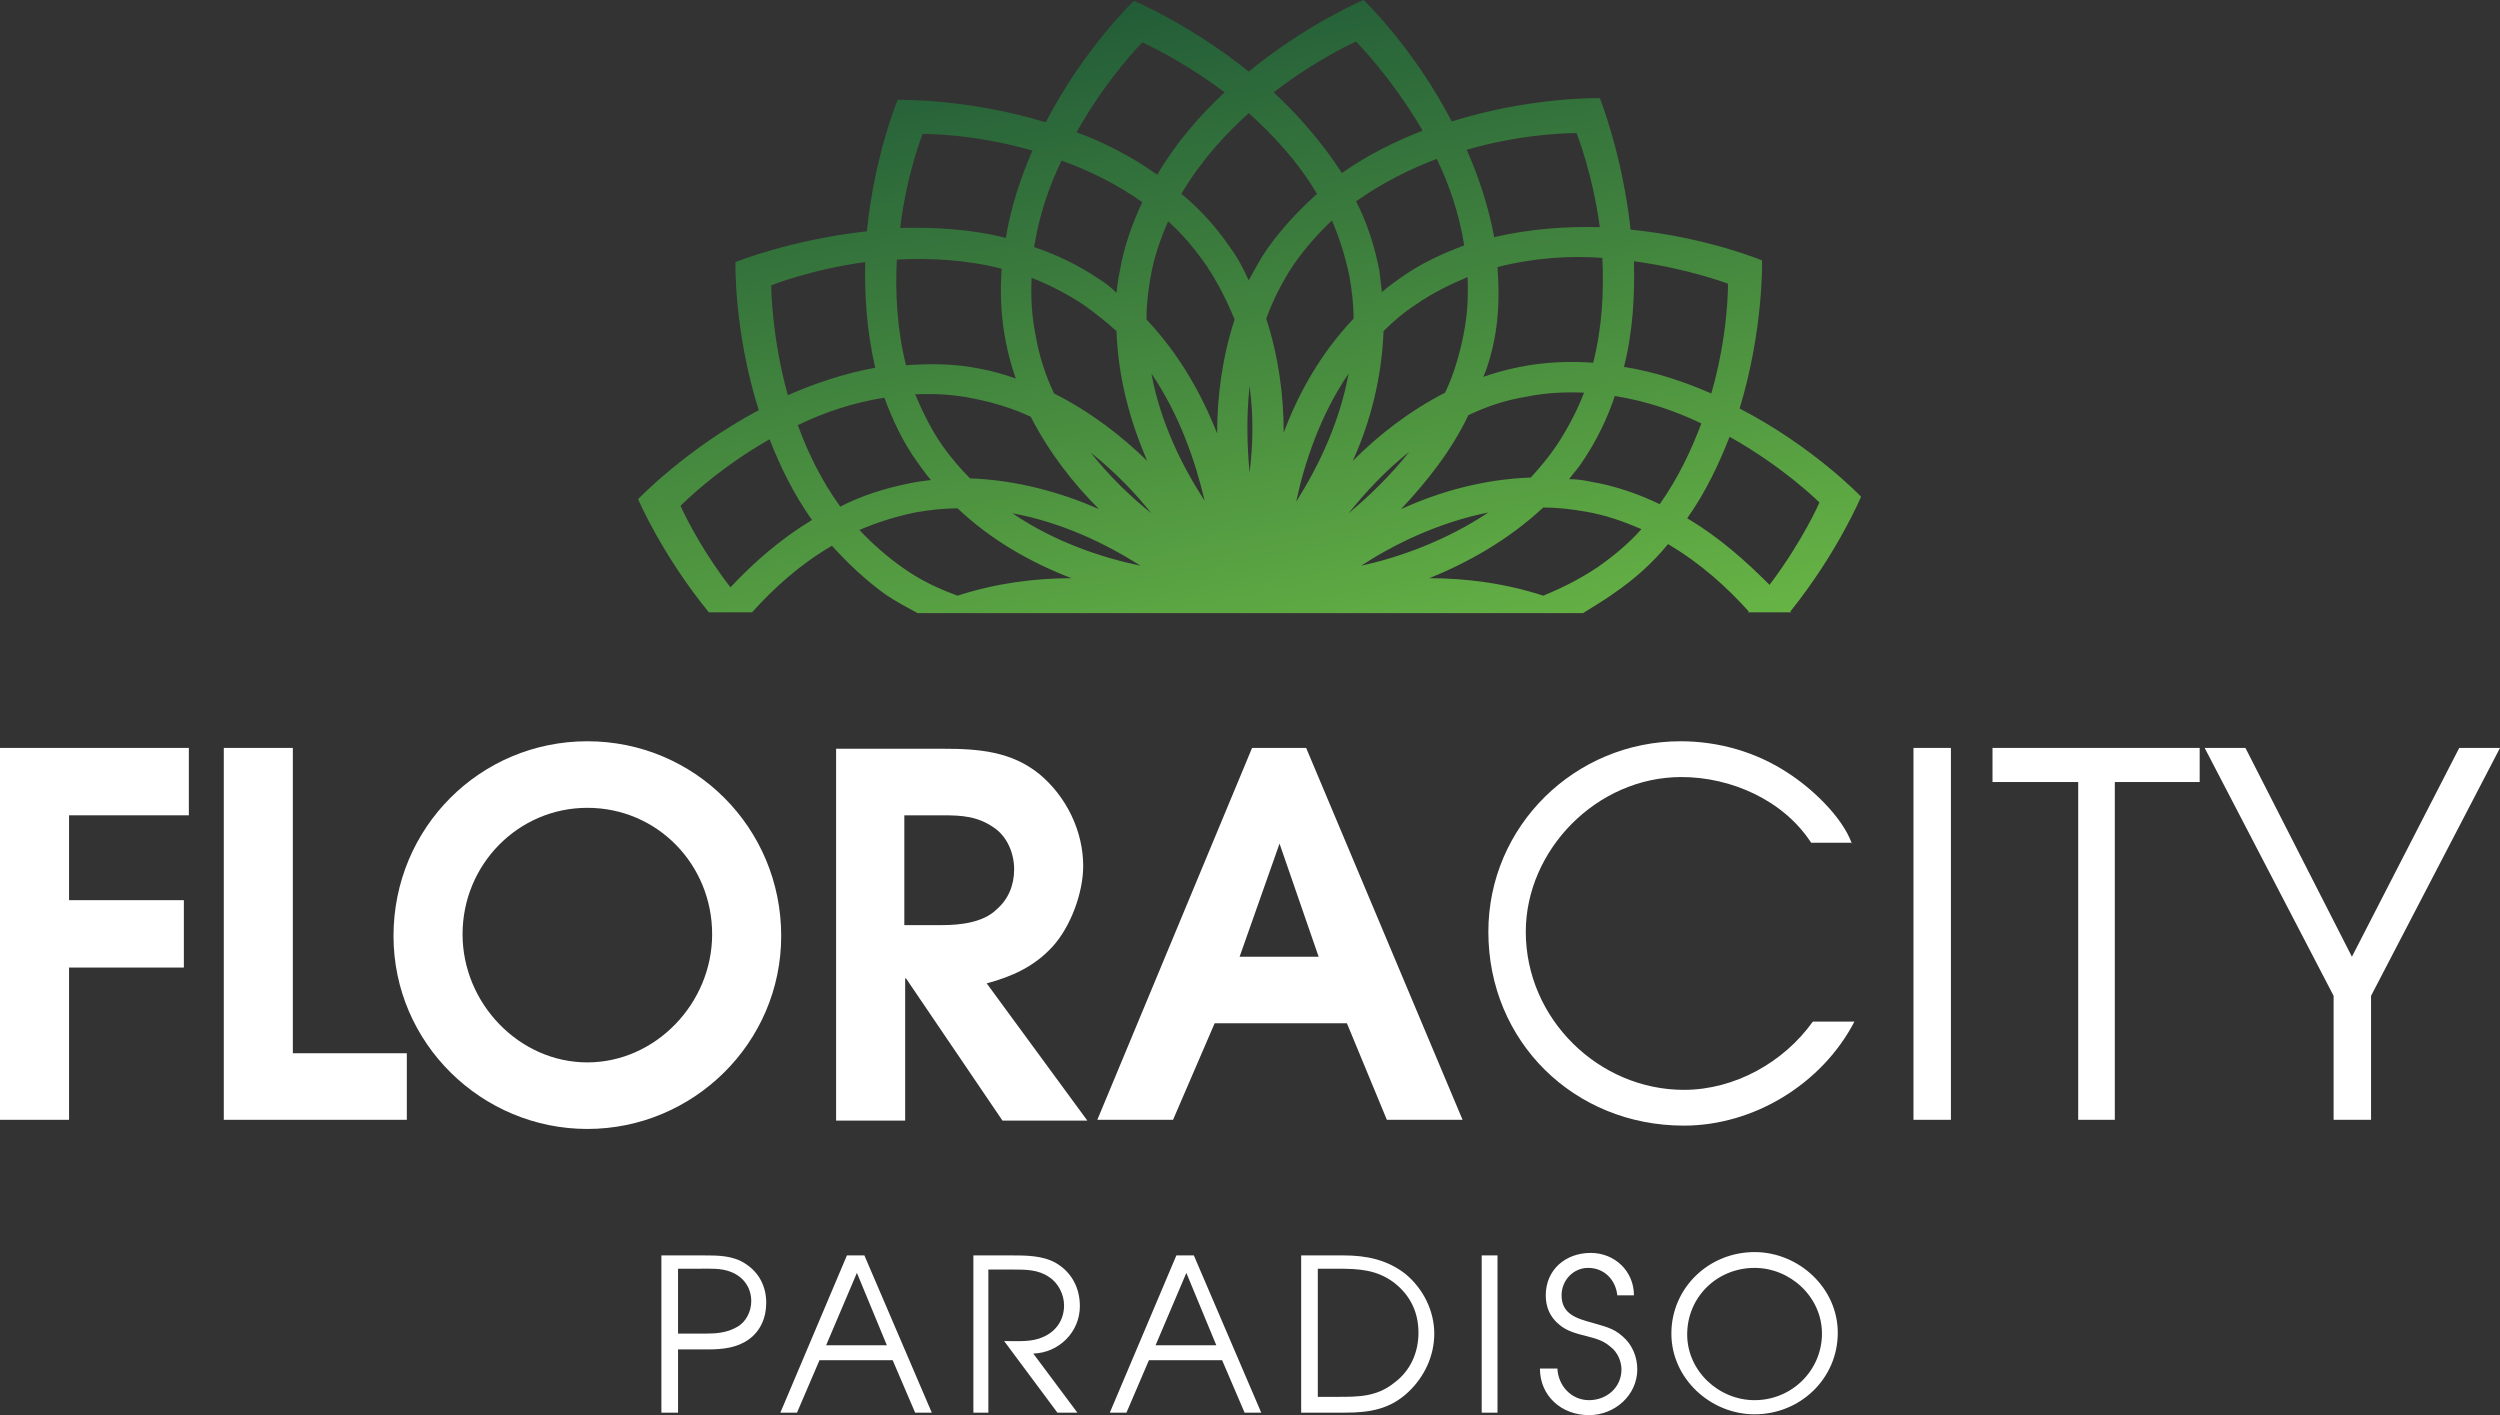
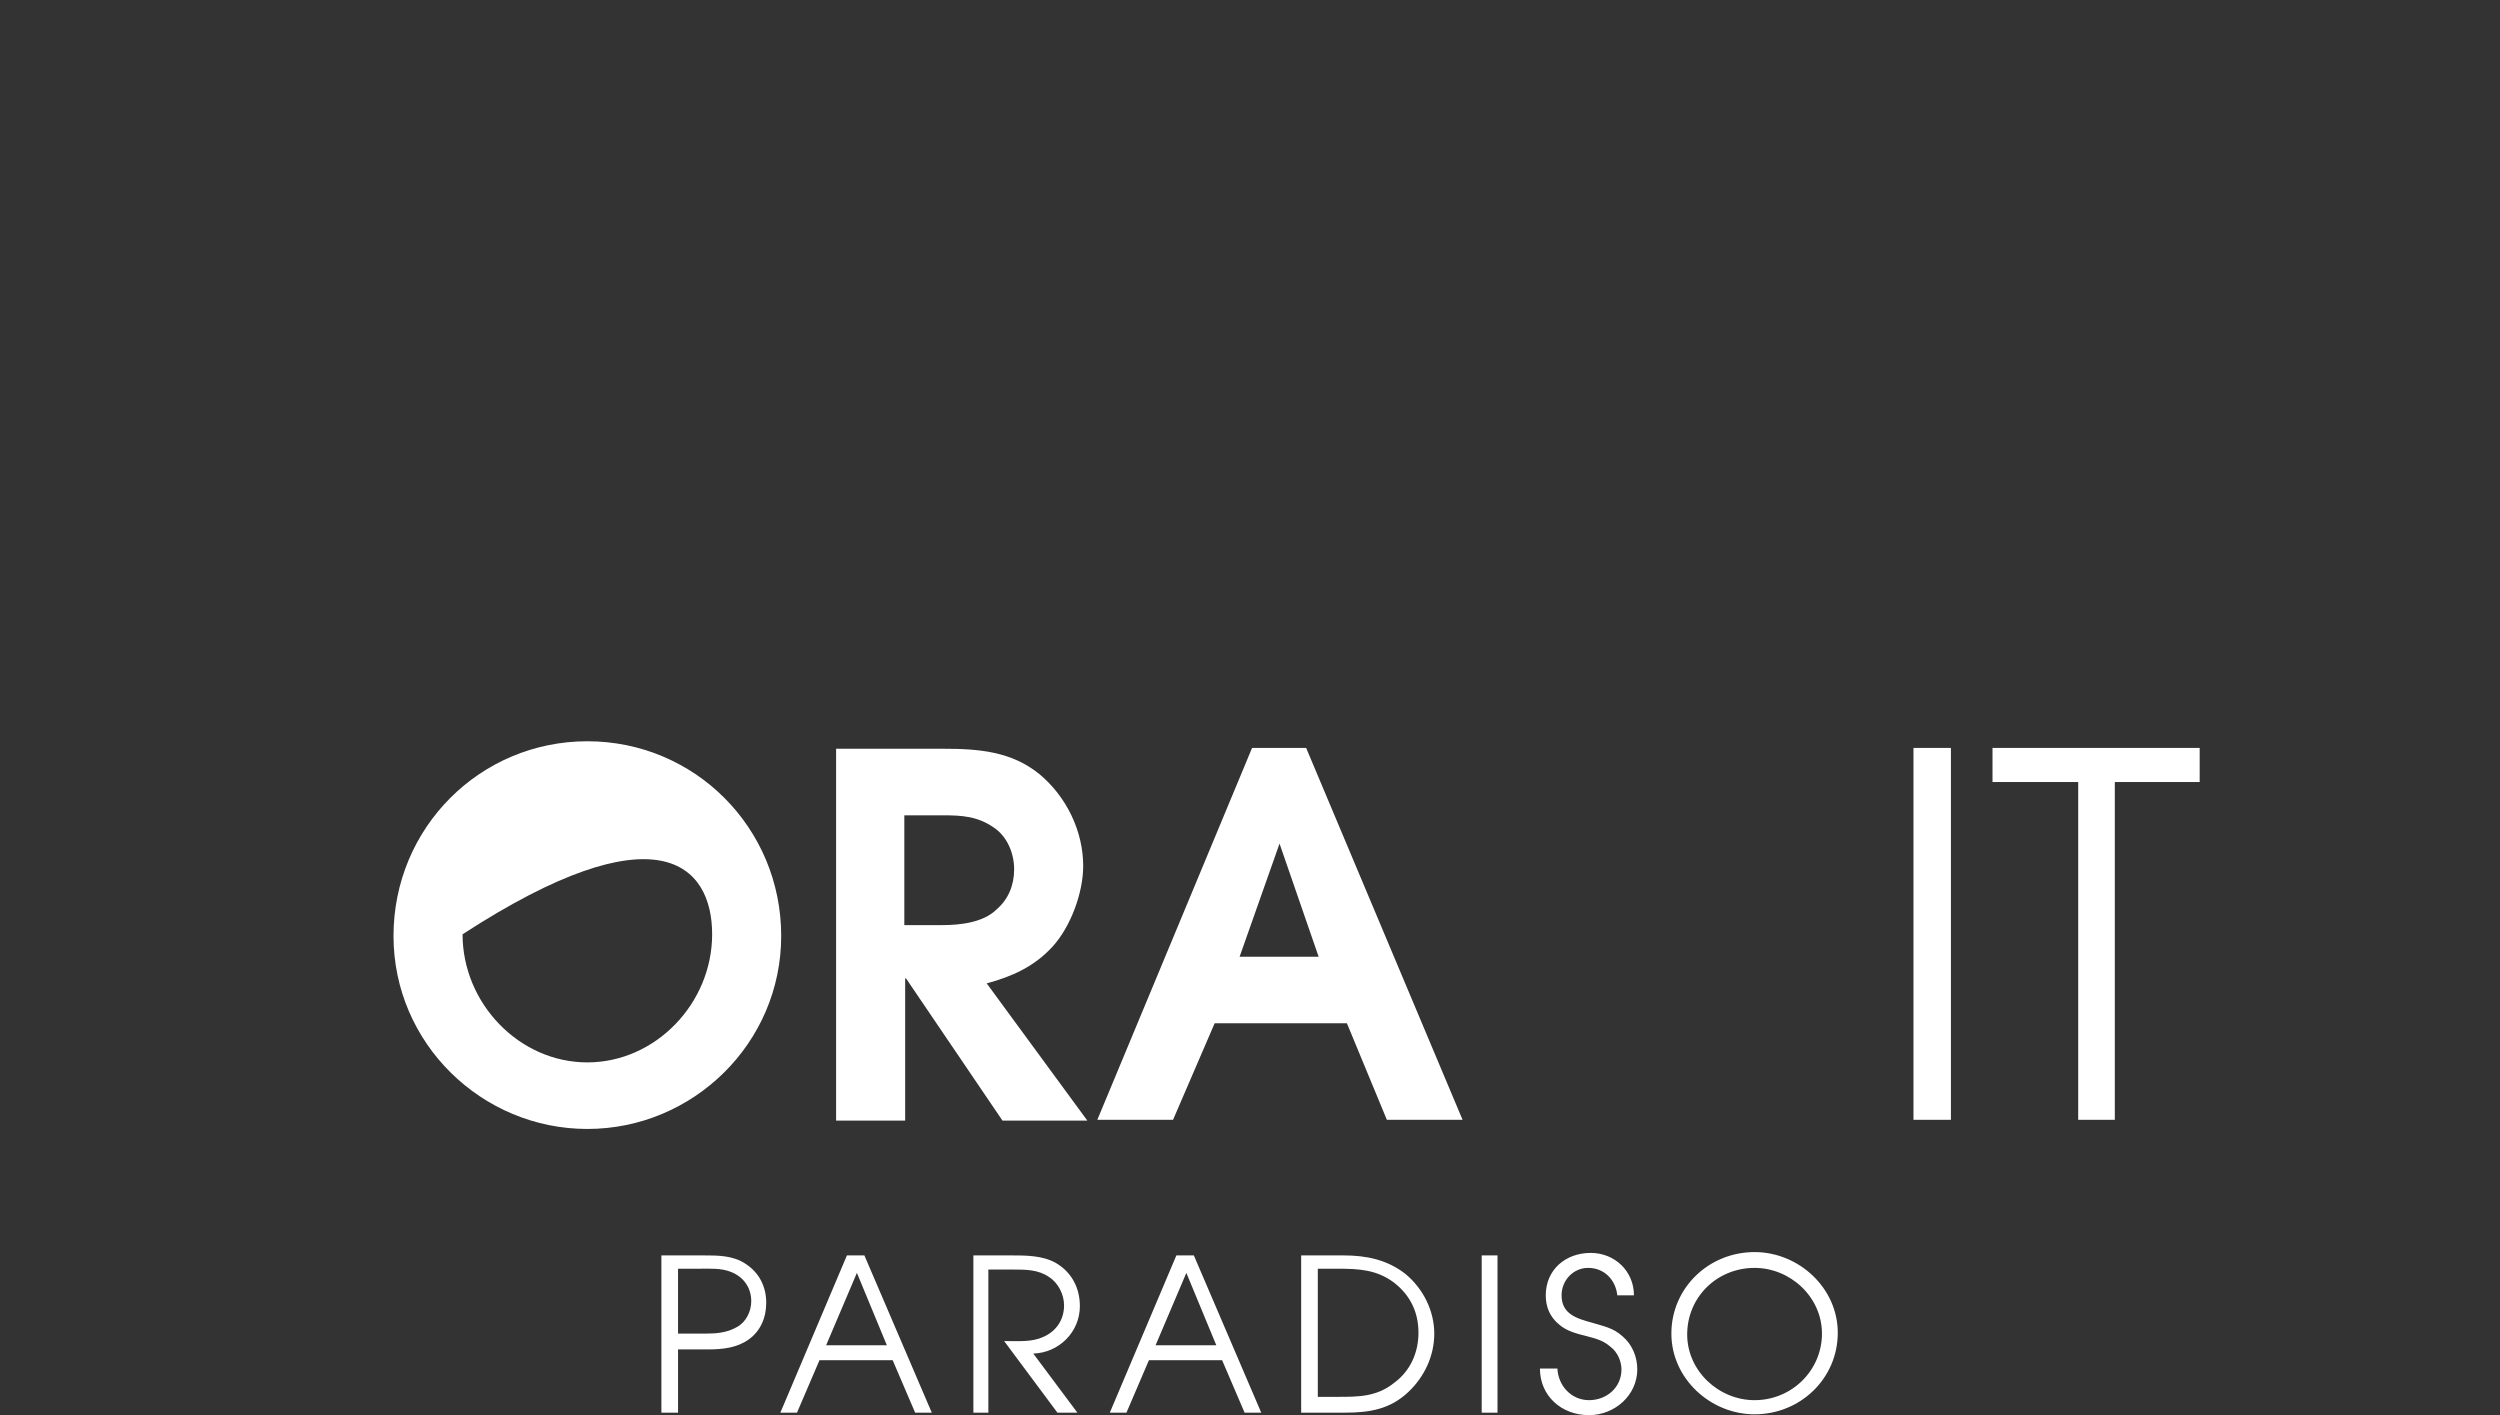
<svg xmlns="http://www.w3.org/2000/svg" xmlns:xlink="http://www.w3.org/1999/xlink" version="1.1" id="Ebene_1" x="0px" y="0px" viewBox="0 0 300.5 170.1" style="enable-background:new 0 0 300.5 170.1;" xml:space="preserve">
  <rect x="0" y="0" width="300.5" height="170.1" fill="#333333" stroke="none" />
  <style type="text/css">
	.st0{clip-path:url(#SVGID_2_);fill:url(#SVGID_3_);}
	.st1{fill:#FFFFFF;}
	.st2{clip-path:url(#SVGID_5_);fill:#FFFFFF;}
	.st3{clip-path:url(#SVGID_7_);fill:#FFFFFF;}
	.st4{clip-path:url(#SVGID_9_);fill:#FFFFFF;}
</style>
  <g>
    <defs>
      <path id="SVGID_1_" d="M121.7,61.7c6,1.1,11.3,3.7,15.4,6.3C132.3,67,126.7,65.1,121.7,61.7 M178.9,61.6    c-5.1,3.4-10.7,5.4-15.3,6.4C167.6,65.4,172.9,62.8,178.9,61.6 M108.6,68.3c-2-1.4-3.7-2.9-5.3-4.6c2.1-0.9,4.3-1.6,6.7-2.1    c1.7-0.3,3.4-0.5,5.1-0.5c4.1,3.9,9,6.6,13.7,8.4c-4.4,0-9.1,0.6-13.7,2.1C112.9,70.8,110.7,69.8,108.6,68.3 M185.5,61    c1.7,0,3.4,0.2,5.1,0.5c2.4,0.4,4.6,1.2,6.7,2.1c-1.5,1.7-3.3,3.2-5.3,4.6c-2.1,1.4-4.3,2.5-6.5,3.4c-4.6-1.5-9.3-2.1-13.7-2.1    C176.5,67.6,181.3,64.9,185.5,61 M131.1,54.4c2.9,2.3,5.3,4.8,7.3,7.3C135.9,59.7,133.4,57.3,131.1,54.4 M169.4,54.3    c-2.3,2.9-4.9,5.4-7.3,7.4C164.1,59.2,166.5,56.6,169.4,54.3 M81.8,60.8c0,0,4.2-4.3,10.7-8c1.3,3.3,2.9,6.6,5.1,9.7    c-3.8,2.3-7.1,5.2-9.8,8.1C83.8,65.4,81.8,60.8,81.8,60.8 M202.8,62.3c2.2-3.1,3.8-6.5,5.1-9.8c6.6,3.7,10.8,7.9,10.8,7.9    s-2,4.6-6,9.9C209.9,67.5,206.7,64.6,202.8,62.3 M95.9,51.1c3.1-1.5,6.6-2.7,10.4-3.3c1,2.7,2.2,5.3,4,7.8c0.5,0.7,1,1.4,1.6,2.1    c-0.8,0.1-1.7,0.2-2.6,0.4c-3,0.6-5.8,1.5-8.3,2.8C98.7,57.7,97.1,54.4,95.9,51.1 M191.2,57.9c-0.9-0.2-1.7-0.3-2.6-0.3    c0.5-0.7,1.1-1.3,1.6-2.1c1.7-2.5,3-5.2,3.9-7.9c3.8,0.6,7.3,1.8,10.4,3.3c-1.2,3.2-2.8,6.6-5,9.7C197,59.4,194.2,58.4,191.2,57.9     M116.6,57.5c-1.2-1.2-2.3-2.5-3.3-3.9c-1.4-2-2.4-4.1-3.3-6.2c2.3-0.1,4.6,0,7,0.5c2.5,0.5,4.8,1.2,6.9,2.2    c2.2,4.3,5.1,8,8.2,11.1C127.6,59.2,122.2,57.7,116.6,57.5 M176.5,49.9c2.1-1,4.4-1.8,6.9-2.2c2.4-0.5,4.7-0.6,7-0.5    c-0.8,2.1-1.9,4.2-3.2,6.2c-1,1.5-2.1,2.8-3.2,4c-5.7,0.2-11,1.7-15.6,3.8C171.4,58,174.4,54.3,176.5,49.9 M150.2,46.4    c0.5,3.7,0.4,7.2,0,10.4C149.9,53.6,149.8,50.1,150.2,46.4 M138.4,44.9c3.4,5,5.3,10.6,6.4,15.3C142.2,56.2,139.5,50.9,138.4,44.9     M162.1,44.9c-1.1,6-3.7,11.3-6.3,15.4C156.8,55.6,158.7,49.9,162.1,44.9 M126.7,47.3c-1-2.1-1.8-4.5-2.2-6.9    c-0.5-2.4-0.6-4.7-0.5-7c2.1,0.8,4.2,1.9,6.2,3.2c1.4,1,2.8,2.1,4,3.2c0.2,5.7,1.7,11,3.7,15.6C134.8,52.4,131.1,49.5,126.7,47.3     M166.3,39.8c1.2-1.2,2.5-2.3,3.9-3.2c2-1.4,4.1-2.4,6.2-3.3c0.1,2.3,0,4.6-0.5,7c-0.5,2.5-1.2,4.8-2.2,6.9    c-4.3,2.2-8,5.1-11.1,8.2C164.7,50.8,166.1,45.4,166.3,39.8 M92.7,34.3c0,0,4.7-1.9,11.3-2.8c-0.1,4,0.2,8.4,1.2,12.7    c-3.8,0.7-7.3,1.9-10.5,3.3C92.7,40.3,92.7,34.3,92.7,34.3 M195.2,44.1c1.1-4.3,1.3-8.7,1.2-12.7c6.6,0.9,11.3,2.7,11.3,2.7    s0.1,5.9-2,13.2C202.5,45.9,199,44.7,195.2,44.1 M107.8,31.2c3.9-0.2,8.3,0,12.6,1.1c-0.2,2.8-0.1,5.8,0.5,8.8    c0.3,1.5,0.7,3,1.2,4.4c-1.4-0.5-2.8-0.9-4.4-1.2c-3-0.6-5.9-0.6-8.8-0.4C107.8,39.5,107.6,35.1,107.8,31.2 M179.6,40.9    c0.6-3,0.6-5.9,0.4-8.8c4.3-1.1,8.7-1.4,12.6-1.1c0.2,3.9,0,8.3-1.1,12.6c-2.8-0.2-5.8-0.1-8.8,0.5c-1.5,0.3-3,0.7-4.4,1.2    C178.9,43.9,179.3,42.4,179.6,40.9 M137.8,38.4c0-1.7,0.2-3.4,0.5-5.1c0.4-2.4,1.2-4.6,2.1-6.7c1.7,1.5,3.2,3.3,4.6,5.3    c1.4,2.1,2.5,4.3,3.4,6.5c-1.5,4.6-2.1,9.3-2.1,13.7C144.4,47.3,141.7,42.5,137.8,38.4 M152.2,38.3c0.8-2.2,1.9-4.4,3.3-6.5    c1.4-2,2.9-3.7,4.6-5.3c0.9,2.1,1.6,4.3,2.1,6.7c0.3,1.7,0.5,3.4,0.5,5.1c-3.9,4.1-6.6,8.9-8.4,13.7    C154.3,47.6,153.7,42.9,152.2,38.3 M132.2,33.6c-2.5-1.7-5.2-3-7.9-3.9c0.6-3.8,1.8-7.3,3.3-10.4c3.3,1.2,6.6,2.8,9.7,5    c-1.2,2.6-2.2,5.3-2.7,8.3c-0.2,0.9-0.3,1.7-0.4,2.6C133.6,34.6,133,34.1,132.2,33.6 M165.8,32.5c-0.6-3-1.5-5.8-2.8-8.3    c3.1-2.2,6.5-3.9,9.7-5.1c1.5,3.1,2.7,6.6,3.3,10.4c-2.7,1-5.3,2.2-7.8,4c-0.7,0.5-1.4,1-2.1,1.6C166,34.2,165.9,33.4,165.8,32.5     M110.9,16.1c0,0,5.9-0.1,13.2,2c-1.4,3.2-2.6,6.8-3.2,10.5c-4.3-1.1-8.7-1.3-12.7-1.2C109,20.8,110.9,16.1,110.9,16.1 M176.3,18    c7.3-2.1,13.2-2,13.2-2s1.9,4.7,2.8,11.3c-4-0.1-8.4,0.2-12.7,1.2C178.9,24.7,177.7,21.2,176.3,18 M147.9,29.8    c-1.7-2.5-3.7-4.7-5.9-6.5c2.3-3.9,5.2-7.1,8.1-9.7c2.9,2.6,5.9,5.8,8.2,9.7c-2.1,1.9-4.1,4-5.9,6.5c-0.9,1.3-1.6,2.6-2.3,3.9    C149.5,32.4,148.8,31,147.9,29.8 M129.4,15.9c3.7-6.6,7.9-10.8,7.9-10.8s4.6,2,9.9,6c-3,2.8-5.8,6-8.1,9.9    C136,18.8,132.7,17.1,129.4,15.9 M153.1,11.1c5.3-4.1,9.9-6.1,9.9-6.1s4.2,4.2,8,10.7c-3.3,1.3-6.6,2.9-9.7,5.1    C158.9,17.1,156.1,13.9,153.1,11.1 M163.9,0c0,0-6.7,2.8-13.8,8.6c-7.1-5.7-13.8-8.5-13.8-8.5s-6,5.7-10.6,14.6    c-9.5-2.9-17.8-2.7-17.8-2.7s-2.8,6.7-3.7,15.8c-9.1,1-15.8,3.7-15.8,3.7s-0.2,8.3,2.8,17.8c-8.8,4.7-14.5,10.7-14.5,10.7    s2.8,6.6,8.5,13.6h5.2c2.6-2.9,5.8-5.8,9.6-8c1.9,2.1,4,4.1,6.5,5.9c1.2,0.8,2.5,1.5,3.8,2.2c0,0,66.7,0,66.4,0h13.6    c-0.1,0,2.5-1.5,3.7-2.4c2.5-1.7,4.7-3.7,6.5-5.9c3.9,2.3,7.1,5.2,9.7,8.1c0,0-0.1,0.1-0.1,0.1h5.2c0,0-0.1-0.1-0.1-0.1    c5.7-7.1,8.5-13.8,8.5-13.8s-5.7-6-14.6-10.6c2.9-9.5,2.7-17.8,2.7-17.8s-6.7-2.8-15.8-3.7c-1-9.1-3.7-15.8-3.7-15.8    s-8.3-0.2-17.8,2.8C169.9,5.7,163.9,0,163.9,0z" />
    </defs>
    <clipPath id="SVGID_2_">
      <use xlink:href="#SVGID_1_" style="overflow:visible;" />
    </clipPath>
    <linearGradient id="SVGID_3_" gradientUnits="userSpaceOnUse" x1="-55.553" y1="496.359" x2="-54.553" y2="496.359" gradientTransform="matrix(16.209 85.377 85.377 -16.209 -41334.23 12787.376)">
      <stop offset="0" style="stop-color:#225C38" />
      <stop offset="1" style="stop-color:#67B445" />
    </linearGradient>
-     <polygon class="st0" points="218.6,-26.9 237.2,71 81.9,100.4 63.3,2.6  " />
  </g>
-   <polygon class="st1" points="0,89.9 0,134.6 8.3,134.6 8.3,116.3 22.1,116.3 22.1,108.2 8.3,108.2 8.3,98 22.7,98 22.7,89.9 " />
-   <polygon class="st1" points="26.9,134.6 48.9,134.6 48.9,126.6 35.2,126.6 35.2,89.9 26.9,89.9 " />
  <g>
    <defs>
      <rect id="SVGID_4_" y="0" width="300.5" height="170.1" />
    </defs>
    <clipPath id="SVGID_5_">
      <use xlink:href="#SVGID_4_" style="overflow:visible;" />
    </clipPath>
-     <path class="st2" d="M85.6,112.3c0,8.3-6.8,15.4-15,15.4s-15-7.1-15-15.4c0-8.4,6.7-15.2,15-15.2C79,97.1,85.6,103.9,85.6,112.3    M93.9,112.5c0-13-10.4-23.4-23.3-23.4s-23.3,10.4-23.3,23.4c0,12.9,10.6,23.2,23.3,23.2S93.9,125.4,93.9,112.5" />
+     <path class="st2" d="M85.6,112.3c0,8.3-6.8,15.4-15,15.4s-15-7.1-15-15.4C79,97.1,85.6,103.9,85.6,112.3    M93.9,112.5c0-13-10.4-23.4-23.3-23.4s-23.3,10.4-23.3,23.4c0,12.9,10.6,23.2,23.3,23.2S93.9,125.4,93.9,112.5" />
    <path class="st2" d="M121.9,104.5c0,1.9-0.7,3.6-2.1,4.8c-1.6,1.6-4.4,1.9-6.6,1.9h-4.5V98h4.6c2.3,0,4.2,0.1,6.2,1.5   C121.1,100.6,121.9,102.6,121.9,104.5 M126.5,113.8c2.2-2.4,3.7-6.5,3.7-9.7c0-4.2-2-8.3-5.2-11c-3.4-2.8-7.4-3.1-11.6-3.1h-12.9   v44.7h8.3v-17.1h0.1l11.6,17.1h10.2l-12.1-16.5C121.6,117.4,124.3,116.2,126.5,113.8" />
  </g>
  <path class="st1" d="M158.5,115H149l4.8-13.6L158.5,115z M175.8,134.6L157,89.9h-6.5l-18.6,44.7h9.1l5-11.6h15.9l4.8,11.6H175.8z" />
  <g>
    <defs>
      <rect id="SVGID_6_" y="0" width="300.5" height="170.1" />
    </defs>
    <clipPath id="SVGID_7_">
      <use xlink:href="#SVGID_6_" style="overflow:visible;" />
    </clipPath>
-     <path class="st3" d="M222.6,101.4c-1.2-3.3-4.9-6.7-7.7-8.5c-3.8-2.5-8.3-3.8-12.9-3.8c-12.7,0-23.1,10.2-23.1,22.9   c0,13.2,10.3,23.3,23.5,23.3c8.4,0,16.6-5,20.5-12.5h-5c-3.5,4.9-9.4,8.2-15.5,8.2c-10.2,0-19-8.5-19-19c0-9.8,8.5-18.6,18.7-18.6   c6,0,12.3,2.8,15.6,7.9H222.6z" />
  </g>
  <rect x="230" y="89.9" class="st1" width="4.5" height="44.7" />
  <polygon class="st1" points="249.8,134.6 254.2,134.6 254.2,94 264.4,94 264.4,89.9 239.5,89.9 239.5,94 249.8,94 " />
-   <polygon class="st1" points="295.6,89.9 282.7,115 269.9,89.9 265,89.9 280.5,119.7 280.5,134.6 285,134.6 285,119.7 300.5,89.9 " />
  <g>
    <defs>
      <rect id="SVGID_8_" y="0" width="300.5" height="170.1" />
    </defs>
    <clipPath id="SVGID_9_">
      <use xlink:href="#SVGID_8_" style="overflow:visible;" />
    </clipPath>
    <path class="st4" d="M210.9,168.3c-4.3,0-8.1-3.5-8.1-7.9c0-4.5,3.6-8,8.1-8c4.3,0,8.1,3.5,8.1,7.9   C219,164.7,215.4,168.3,210.9,168.3 M210.9,150.5c-5.5,0-10,4.3-10,9.8c0,5.4,4.7,9.7,10,9.7c5.5,0,10-4.3,10-9.8   C220.9,154.8,216.2,150.5,210.9,150.5 M185.1,164.5c0,3.3,2.6,5.6,5.9,5.6c3.1,0,5.8-2.4,5.8-5.5c0-1.5-0.6-3-1.8-4   c-1.1-1-2.3-1.2-3.6-1.6c-1.8-0.5-3.7-1-3.7-3.3c0-1.8,1.4-3.3,3.2-3.3c1.9,0,3.3,1.4,3.5,3.3h2c0-2.9-2.3-5.1-5.2-5.1   c-3,0-5.4,2-5.4,5.1c0,1.4,0.5,2.6,1.6,3.5c0.9,0.8,2.1,1.1,3.3,1.4c1.1,0.3,2,0.5,2.9,1.3c0.8,0.6,1.3,1.7,1.3,2.7   c0,2.2-1.8,3.7-3.9,3.7c-2.1,0-3.7-1.7-3.8-3.8H185.1z M178.1,169.8h1.9v-18.9h-1.9V169.8z M158.4,168v-15.5h2.4   c2.5,0,4.7,0.1,6.8,1.7c1.9,1.5,2.9,3.5,2.9,6c0,2.4-1,4.6-2.9,6c-2.1,1.7-4.3,1.7-6.8,1.7H158.4z M156.5,169.8h5.2   c2.9,0,5.4-0.4,7.6-2.5c1.9-1.8,3.1-4.3,3.1-7c0-2.7-1.3-5.4-3.5-7.2c-2.2-1.7-4.7-2.2-7.4-2.2h-5.1V169.8z M138.9,161.7l3.7-8.7   l3.6,8.7H138.9z M133.4,169.8h2l2.7-6.3h8.8l2.7,6.3h2l-8.1-18.9h-2.1L133.4,169.8z M116.9,169.8h1.9v-17.2h3c1.5,0,3,0,4.3,0.9   c1.1,0.7,1.8,2.1,1.8,3.4c0,1.7-0.9,3.1-2.5,3.8c-1.3,0.6-2.8,0.5-4.1,0.5h-0.6l6.4,8.6h2.4l-5.3-7.1c3.1-0.1,5.6-2.6,5.6-5.7   c0-2.2-1-4.1-2.9-5.2c-1.6-0.9-3.6-0.9-5.4-0.9h-4.5V169.8z M99.3,161.7l3.7-8.7l3.6,8.7H99.3z M93.8,169.8h2l2.7-6.3h8.8l2.7,6.3   h2l-8.1-18.9h-2.1L93.8,169.8z M81.5,160.4v-7.9H84c1.3,0,2.7-0.1,3.9,0.4c1.5,0.6,2.4,1.9,2.4,3.5c0,1.2-0.6,2.5-1.7,3.1   c-1.2,0.7-2.5,0.8-3.8,0.8H81.5z M79.6,169.8h1.9v-7.6h3.6c1.8,0,3.5-0.2,4.9-1.2c1.4-1,2.1-2.6,2.1-4.4c0-1.9-0.8-3.6-2.5-4.7   c-1.5-1-3.3-1-5.1-1h-5V169.8z" />
  </g>
</svg>